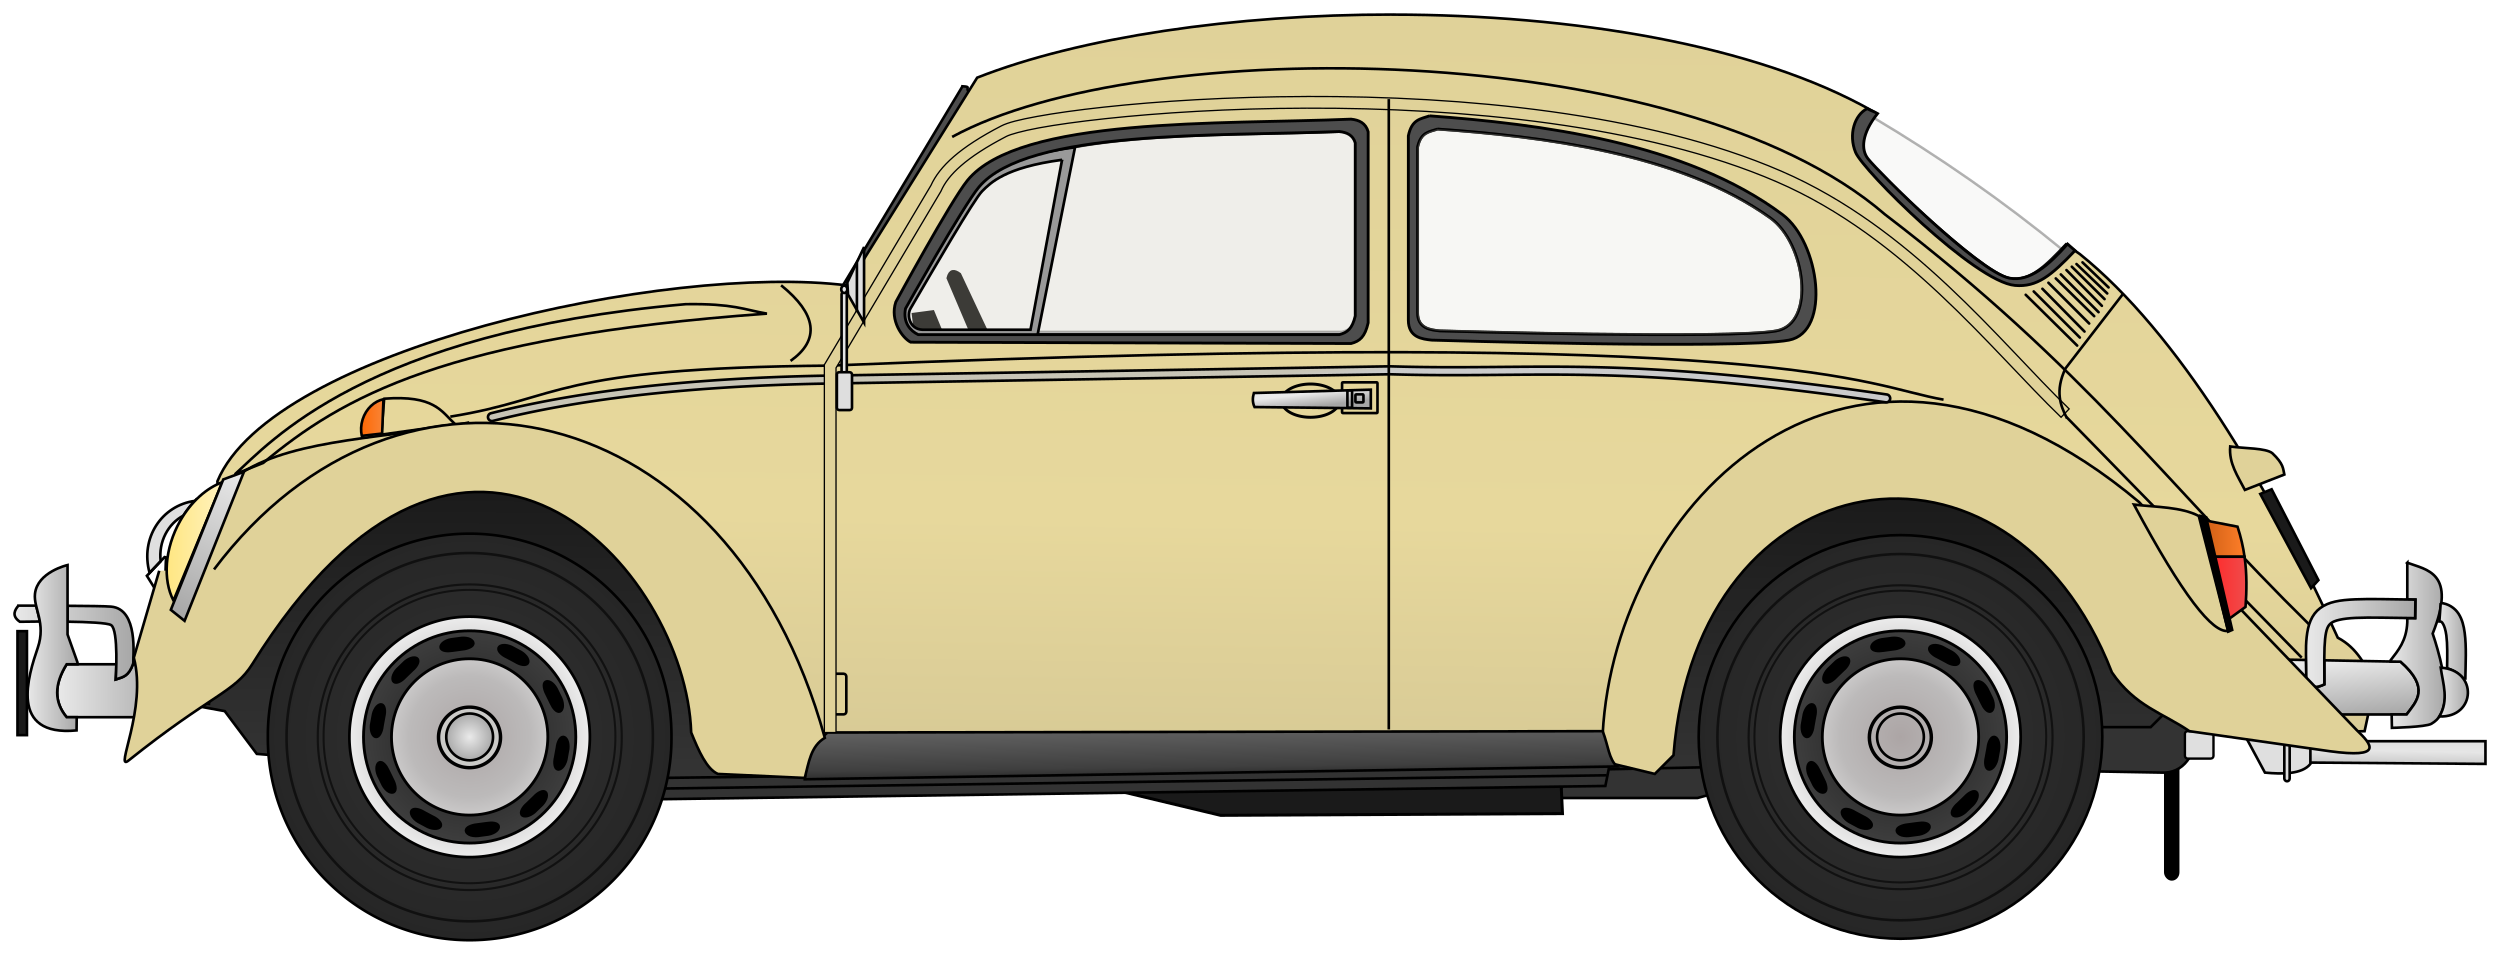
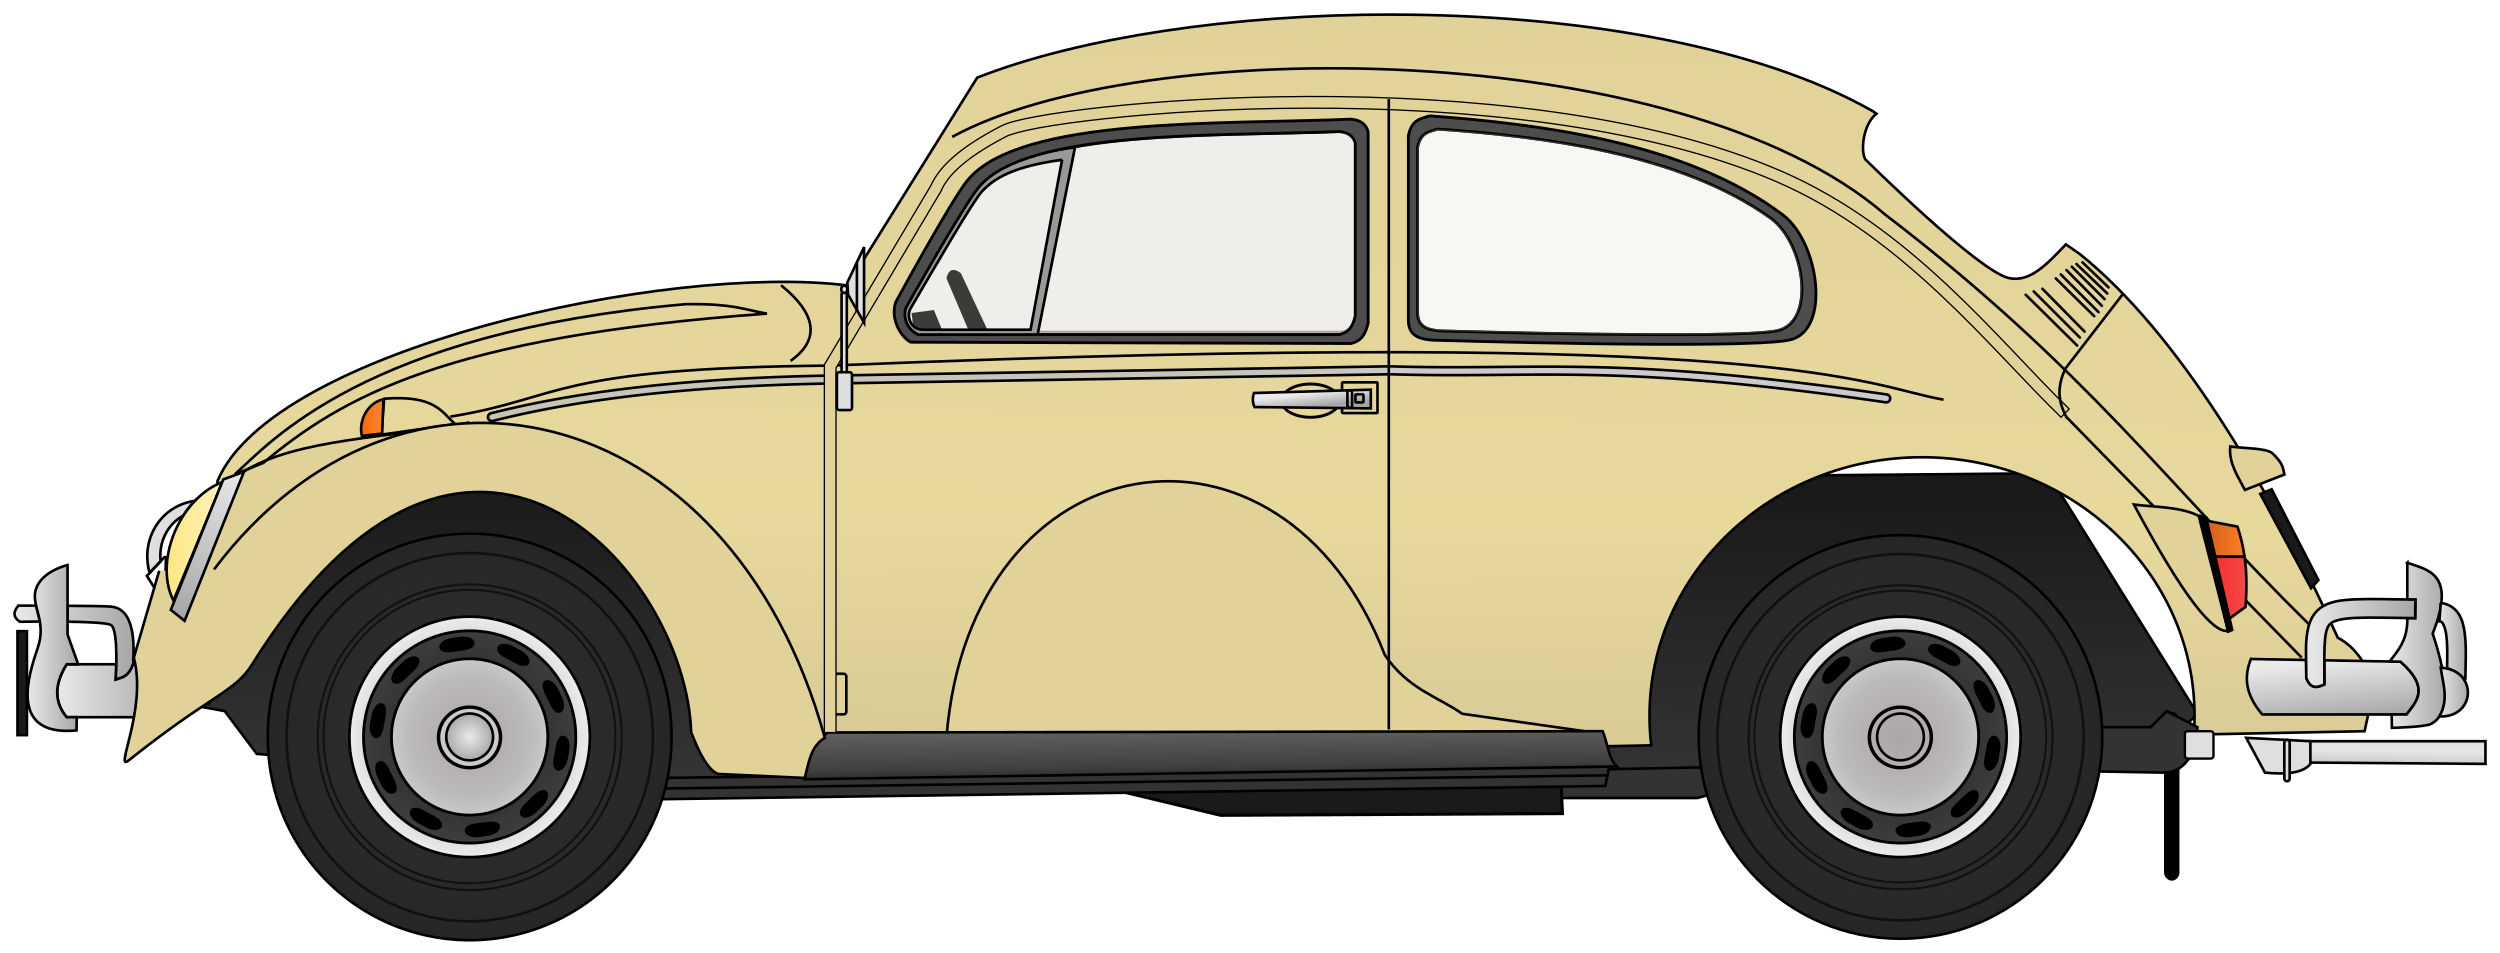
<svg xmlns="http://www.w3.org/2000/svg" xmlns:xlink="http://www.w3.org/1999/xlink" version="1.1" viewBox="0 0 944.75 360.25">
  <defs>
    <linearGradient id="g">
      <stop stop-color="#c8c5b6" offset="0" />
      <stop stop-color="#cbcbcb" offset="1" />
    </linearGradient>
    <linearGradient id="a">
      <stop stop-color="#eaeaea" offset="0" />
      <stop stop-color="#a6a6a6" offset="1" />
    </linearGradient>
    <radialGradient id="f" cx="149.5" cy="424.55" r="76.767" gradientUnits="userSpaceOnUse">
      <stop stop-color="#333" offset="0" />
      <stop stop-color="#262626" offset="1" />
    </radialGradient>
    <radialGradient id="e" cx="147.36" cy="406.75" r="44.315" gradientUnits="userSpaceOnUse">
      <stop stop-color="#aca5a5" offset="0" />
      <stop stop-color="#bcbaba" offset=".5" />
      <stop stop-color="#ededed" offset="1" />
    </radialGradient>
    <radialGradient id="d" cx="135.61" cy="395.51" r="9.339" gradientUnits="userSpaceOnUse" xlink:href="#g" />
    <radialGradient id="c" cx="135.61" cy="395.51" r="9.339" gradientUnits="userSpaceOnUse" xlink:href="#a" />
    <radialGradient id="b" cx="138.01" cy="393.4" r="40.65" gradientTransform="translate(0 -1.4517e-5)" gradientUnits="userSpaceOnUse">
      <stop stop-color="#1a1a1a" offset="0" />
      <stop stop-color="#3e3e3e" offset="1" />
    </radialGradient>
    <linearGradient id="z" x1="795.69" x2="809.95" y1="337.44" y2="337.44" gradientUnits="userSpaceOnUse">
      <stop stop-color="#ff2a2a" offset="0" />
      <stop stop-color="#ef4c4c" offset="1" />
    </linearGradient>
    <linearGradient id="y" x1="792.47" x2="809.25" y1="318.36" y2="318.36" gradientUnits="userSpaceOnUse">
      <stop stop-color="#cc5d14" offset="0" />
      <stop stop-color="#ff7f2a" offset="1" />
    </linearGradient>
    <linearGradient id="x" x1="53.886" x2="27.968" y1="293.07" y2="348.13" gradientUnits="userSpaceOnUse" xlink:href="#a" />
    <linearGradient id="w" x1="471.07" x2="471.29" y1="253.7" y2="256.46" gradientUnits="userSpaceOnUse" xlink:href="#g" />
    <linearGradient id="v" x1="23.018" x2="45.094" y1="319.5" y2="319.5" gradientUnits="userSpaceOnUse">
      <stop stop-color="#ffe680" offset="0" />
      <stop stop-color="#fff2bf" offset="1" />
    </linearGradient>
    <linearGradient id="u" x1="406.59" x2="406.41" y1="406.87" y2="391.22" gradientUnits="userSpaceOnUse">
      <stop stop-color="#333" offset="0" />
      <stop stop-color="#3f3f3f" offset=".136" />
      <stop stop-color="#5f5f5f" offset="1" />
    </linearGradient>
    <linearGradient id="t" x1="453.13" x2="453.7" y1="263.92" y2="268.92" gradientUnits="userSpaceOnUse" xlink:href="#a" />
    <linearGradient id="s" x1="96.485" x2="105.94" y1="272.71" y2="272.71" gradientUnits="userSpaceOnUse">
      <stop stop-color="#f60" offset="0" />
      <stop stop-color="#f8863a" offset="1" />
    </linearGradient>
    <linearGradient id="r" x1="881.87" x2="893.65" y1="376.45" y2="376.45" gradientUnits="userSpaceOnUse" xlink:href="#a" />
    <linearGradient id="q" x1="881.88" x2="892.86" y1="357.05" y2="357.05" gradientUnits="userSpaceOnUse" xlink:href="#a" />
    <linearGradient id="p" x1="831.46" x2="873.81" y1="357.88" y2="357.88" gradientUnits="userSpaceOnUse" xlink:href="#a" />
    <linearGradient id="o" x1="863.44" x2="885.12" y1="358.77" y2="358.77" gradientUnits="userSpaceOnUse" xlink:href="#a" />
    <linearGradient id="n" x1="858.4" x2="860.76" y1="362.99" y2="385.85" gradientUnits="userSpaceOnUse" xlink:href="#a" />
    <linearGradient id="m" x1="869.12" x2="868.98" y1="395.13" y2="403.34" gradientUnits="userSpaceOnUse">
      <stop stop-color="#dfdfdf" offset="0" />
      <stop stop-color="#e6e6e6" offset=".442" />
      <stop stop-color="#ccc" offset="1" />
    </linearGradient>
    <linearGradient id="l" x1="-29.535" x2="-9.688" y1="359.78" y2="359.78" gradientUnits="userSpaceOnUse" xlink:href="#a" />
    <linearGradient id="k" x1="-34.475" x2="11.509" y1="357.72" y2="357.72" gradientUnits="userSpaceOnUse" xlink:href="#a" />
    <linearGradient id="j" x1="-18.353" x2="25.826" y1="375.94" y2="375.94" gradientUnits="userSpaceOnUse" xlink:href="#a" />
    <linearGradient id="i" x1="409.72" x2="408.59" y1="300.02" y2="451.45" gradientUnits="userSpaceOnUse">
      <stop stop-color="#1a1a1a" offset="0" />
      <stop stop-color="#3e3e3e" offset="1" />
    </linearGradient>
    <linearGradient id="h" x1="439.42" x2="435.37" y1="121.46" y2="419.46" gradientUnits="userSpaceOnUse">
      <stop stop-color="#e0d299" offset="0" />
      <stop stop-color="#e7d89c" offset=".639" />
      <stop stop-color="#d4c794" offset="1" />
    </linearGradient>
  </defs>
  <g transform="translate(39.466 -114.91)">
    <g stroke="#000">
      <path d="m305.57 233.63 7.576-1.01 3.535 8.586 10.607-1.01-8.586-20.203c0.77-3.114 2.433-3.103 4.546-1.515l11.617 24.749-27.274 7.576z" stroke-width="1px" />
-       <path d="m324.26 147.52-45.962 76.519 2.525 1.515 45.962-75.761c-1.747-1.791 1.097-2.053-2.525-2.273z" fill="#4d4d4d" stroke-width="1px" />
      <path d="m28.789 380.61 16.668 3.03 12.122 16.162 165.67 13.637 388.91-3.535 161.12-8.081 17.678-17.173-56.569-90.914-327.29 3.03-318.7-1.515z" fill="url(#i)" stroke-width="1px" />
      <path d="m486.78 120.41c-59.751-0.052-118.2 8.581-156.97 23.844l-49 78.531c-67.97-8.59-217.49 24.256-238.12 74l0.25 5.531-15.159 77.28 11.719 1.29c2.497-51.867 47.596-93.188 102.88-93.188 56.88 0 103 43.747 103 97.719 0 6.122-0.584 12.127-1.719 17.938l340.88-6.781c-0.437-3.657-0.656-7.388-0.656-11.156 0-53.972 46.088-97.719 102.97-97.719 56.88 0 103 43.747 103 97.719 0 2.382-0.073 4.754-0.25 7.094l64.5-1.281 4.031-18.688c-3.93-5.95-6.47-12.59-14.16-16.65-25.97-57.54-60.61-115.4-97.47-144.97l-5.28-3.66c-7.453 7.832-13.532 14.255-21.312 12.781-11.449-2.168-54.562-45-54.562-45-1.8-3.646-0.614-13.276 4.281-17.188l-1.41-0.96c-44.32-25.21-113.72-36.41-181.44-36.47zm17.031 43.281c38.772 2.74 91.271 8.898 125.75 33.594 13.202 9.456 17.419 39.83 2.281 42.656-17.343 3.238-127.28 0-127.28 0-3.321-0.351-8.312-0.836-8.312-6.812v-62.625c1.236-5.702 4.346-5.731 7.562-6.812zm-36.125 0.938c2.887 0.276 5.188 1.323 6.062 4.281v65.406c-1.136 4.799-2.927 6.262-6.062 7.062h-159.09c-2.95-1.427-5.784-4.463-4.781-9.844 0 0 21.881-38.979 27.781-45.969 18.456-21.862 89.917-19.069 136.09-20.938z" fill="url(#h)" stroke-width="1px" />
      <path d="m-14.281 365.94c-4.762 7.619-4.762 14.286 0 20h30.719c6.07-2.526 11.154-6.218 7.844-20h-13.531c-1.747 4.722-3.83 4.838-6.469 5.719 0 0 0.162-2.499 0.219-5.719h-18.781z" fill="url(#j)" stroke-width="1px" />
      <path d="m-32.5 343.78c-1.173 1.408-2.866 3.771 0.531 6.094 0 0 3.233-0.074 7.562-0.094-0.368-2.195-0.975-4.145-1.406-6-2.207 7.6e-4 -6.688 0-6.688 0zm18.562 0.062v6c7.616 0.114 15.073 0.446 16.438 1.281 2.959 1.811 1.781 20.531 1.781 20.531 2.709-0.904 4.85-0.986 6.625-6.094-0.138-2.531 2.05-20.5-8.406-21.406-2.152-0.187-9.261-0.268-16.438-0.312z" fill="url(#k)" stroke-width="1px" />
      <path d="m-13.938 328.44s-11.426 2.614-12.312 10.875c-0.591 5.506 4.239 11.006 1.062 20.375-3.537 10.431-11.162 33.683 14.656 31.25l0.062-5h-3.812c-4.762-5.714-4.762-12.381 0-20h4.094v-0.719l-3.75-10.531v-26.25z" fill="url(#l)" stroke-width="1px" />
      <rect x="-32.857" y="353.43" width="3.571" height="39.286" fill="#1a1a1a" />
      <rect x="778.83" y="384.4" width="4.798" height="62.801" ry="2.617" stroke-linecap="round" stroke-linejoin="round" stroke-width="1.044" />
      <path d="m899.79 403.59-66.418-0.505v-8.081h66.418z" fill="url(#m)" stroke-width="1px" />
      <path d="m833.63 395.01v8.586c-3.157 3.965-10.744 3.898-17.173 3.283l-7.071-13.132z" fill="#dfdfdf" stroke-width="1px" />
      <rect x="823.78" y="394.5" width="2.02" height="15.657" ry="1.01" fill="#dfdfdf" stroke-linecap="round" stroke-linejoin="round" />
      <path d="m811.16 363.94c-2.427 6.16-2.657 12.802 4.281 20.969h54.562c3.602-4.827 9.106-9.905-2.281-19.938l-28.84-0.53c-0.012 2.665 0.023 5.601 0.031 9.094-2.517 1.151-4.996 2.073-6.812-2.375-6e-3 -2.811-0.058-4.934-0.094-6.844l-20.844-0.375z" fill="url(#n)" stroke-width="1px" />
      <path d="m870.25 327.56v13.906c1.094 0.017 1.898 0.016 3.062 0.031l-0.094 7c-1.135-0.015-1.902-0.015-2.969-0.031v1.594c-0.3 7.054-3.405 10.581-6.312 14.375v0.469l3.781 0.062c11.387 10.032 5.883 15.111 2.281 19.938h-5.656l0.094 5.062s12.742-0.277 14.906-1.531c3.162-1.833 4.331-4.389 5.031-8.344 1.505-8.506-4.531-25.75-4.531-25.75 9.278-23.178-2.382-24.06-9.594-26.781z" fill="url(#o)" stroke-width="1px" />
      <path d="m850.44 341.41c-5.651 0.256-9.852 0.879-13.125 3.312s-4.608 6.376-5.094 10.938c-0.486 4.561-0.152 7.834-0.134 15.496 1.817 4.448 4.305 3.53 6.821 2.38-0.018-7.729-0.119-13.398 0.281-17.156 0.4-3.758 1.075-5.111 2.312-6.031 1.238-0.92 4.062-1.702 9.25-1.938s12.507-0.039 22.469 0.094l0.094-7c-9.911-0.133-17.224-0.35-22.875-0.094z" color="#000000" fill="url(#p)" style="block-progression:tb;text-indent:0;text-transform:none" />
      <path d="m882.88 342.78-0.5 6.969c0.813 0.06 0.87 0.135 1.344 0.875 0.474 0.74 1.003 2.293 1.281 4.375 0.437 3.276 0.381 7.74 0.281 12.406 2.732 0.934 4.756 2.313 6.156 3.906h0.75c0.097-5.825 0.451-12.001-0.25-17.25-0.35-2.625-0.935-5.067-2.312-7.219s-3.917-3.854-6.75-4.062z" color="#000000" fill="url(#q)" style="block-progression:tb;text-indent:0;text-transform:none" />
      <path d="m882.87 367.23c14.172 0.774 13.399 18.953-0.505 18.435 3.669-6.229 1.399-12.206 0.505-18.435z" fill="url(#r)" stroke-width="1px" />
      <path d="m105.71 265.58-1.07 13.57 27.86-3.93c-5.201-4.954-7.924-11.064-26.786-9.643z" fill="none" stroke-width="1px" />
      <path d="m105.44 265.78c-3.452 0.714-6.594 3.58-7.875 7.656-0.665 2.117-0.736 4.262-0.312 6.188l7.688-0.875 0.5-12.969z" fill="url(#s)" stroke-linecap="round" stroke-linejoin="round" />
      <path d="m547.5 416.47h54.548l18.183-5.051-15.152-6.566-48.992 1.01z" fill="#333" stroke-width="1px" />
      <path d="m383.87 413.94 37.938 9.088 129.19-0.649-0.513-11.036z" fill="#1a1a1a" stroke-width="1.142px" />
      <path d="m206.58 416.98 360.62-5.051 1.515-7.576-359.11 4.546z" fill="#333" stroke-width="1px" />
      <path d="m208.09 412.94 359.61-5.051" fill="none" stroke-width="1px" />
      <path d="m751.05 389.7h22.223l6.061-6.061 11.617 6.061c-0.331 10.534-5.397 17.658-13.637 17.173l-27.779-0.505z" fill="#333" stroke-width="1px" />
      <rect x="786.21" y="391.22" width="10.8" height="10.354" ry="1.01" fill="#dfdfdf" stroke-linecap="round" stroke-linejoin="round" stroke-width=".907" />
      <path d="m769.48 305.86c10.029 18.373 20.118 35.447 32.072 45.457" fill="none" stroke-width="1px" />
      <path d="m34.188 304.19c-12.538 1.692-20.783 14.069-17.125 27.219l4.187-4.41c-0.865-7.416 2.815-14.179 8.594-17.25 1.329-2.058 2.78-3.928 4.344-5.562zm-11.344 28.531c-0.114 0.619-0.261 1.244-0.5 1.844l1.094-0.56c-0.221-0.425-0.406-0.855-0.594-1.281z" color="#000000" fill="#dfdfdf" style="block-progression:tb;text-indent:0;text-transform:none" />
      <path d="m19.572 338.18-3.535-5.682 6.692-7.071 0.631 0.126c-0.635 4.306 0.833 8.935-3.788 12.627z" fill="none" stroke-width="1px" />
      <path transform="matrix(1.01 0 0 1.131 -5.126 -35.625)" d="m467.2 266.97a10.859 5.556 0 1 1-21.718 0 10.859 5.556 0 1 1 21.718 0z" fill="none" stroke-linecap="round" stroke-linejoin="round" />
      <rect x="467.7" y="259.39" width="13.385" height="11.617" ry=".253" fill="none" stroke-linecap="round" stroke-linejoin="round" />
      <path d="m434.37 263.43c-0.508 1.768-0.583 3.535 0.253 5.303l43.942 0.505v-7.071z" fill="url(#t)" stroke-width="1px" />
      <rect x="472.75" y="263.94" width="3.03" height="3.03" ry=".253" fill="none" stroke-linecap="round" stroke-linejoin="round" />
      <rect x="469.72" y="262.42" width="1.768" height="6.566" ry=".253" fill="none" stroke-linecap="round" stroke-linejoin="round" />
-       <path d="m740.47 209.72c-7.933 8.311-12.418 11.856-20.553 10.315-11.449-2.168-54.56-44.989-54.56-44.989-2.052-4.157-4.037-13.559 2.752-15.932 25.106 14.897 49.275 31.668 72.361 50.605z" fill="#c8c5b6" fill-opacity=".329" opacity=".3" stroke-width=".953px" />
      <path d="m500.78 158.69c-3.411 1.202-6.72 1.226-8.031 7.562v69.625c0 6.641 5.321 7.172 8.844 7.562 0 0 116.61 3.598 135 0 16.056-3.141 11.565-36.93-2.438-47.438-36.569-27.443-92.253-34.268-133.38-37.312zm3.031 5c38.772 2.74 91.271 8.898 125.75 33.594 13.202 9.456 17.419 39.83 2.281 42.656-17.343 3.238-127.28 0-127.28 0-3.321-0.351-8.312-0.836-8.312-6.812v-62.625c1.236-5.702 4.346-5.731 7.562-6.812z" fill="#4d4d4d" stroke-width="1.086px" />
      <path d="m496.24 170.5v62.629c0 5.976 5.012 6.467 8.334 6.819 0 0 109.94 3.238 127.28 0 15.138-2.826 10.929-33.223-2.273-42.679-34.479-24.696-86.992-30.848-125.76-33.588-3.216 1.081-6.34 1.116-7.576 6.819z" fill="#e3e2db" opacity=".3" stroke-width="1px" />
      <path d="m303.74 230.53s21.879-38.973 27.779-45.962c18.456-21.862 89.942-19.092 136.12-20.961 2.887 0.276 5.186 1.335 6.061 4.293v65.407c-1.136 4.799-2.926 6.271-6.061 7.071h-159.1c-2.95-1.427-5.801-4.469-4.798-9.849z" fill="#c8c4b7" opacity=".3" stroke-width="1px" />
-       <path d="m569.22 403.34-3.03-11.112c4.615-87.003 93.297-179.29 202.68-87.613 27.377 29.429 58.25 61.042 82.226 86.159 5.967 5.678 10.081 10.762-10.148 8.02l-53.033-7.576c-9.885-6.806-20.61-9.413-29.294-22.223-38.941-100.36-156.72-82.358-165.67 31.315l-7.071 7.071z" fill="#e0d299" stroke-width="1px" />
+       <path d="m569.22 403.34-3.03-11.112l-53.033-7.576c-9.885-6.806-20.61-9.413-29.294-22.223-38.941-100.36-156.72-82.358-165.67 31.315l-7.071 7.071z" fill="#e0d299" stroke-width="1px" />
      <path d="m273.25 391.72 292.94-0.505c2.183 5.731 2.276 10.441 5.383 13.341l-306.91 4.842c0.569-5.893 1.418-11.785 8.586-17.678z" fill="url(#u)" stroke-width="1px" />
      <path d="m36.871 351.82c-4.692-19.193 7.913-37.123 15.152-58.336 20.623-13.132 56.864-12.987 85.863-18.94" fill="#e0d299" stroke-width="1px" />
      <path d="m41.416 330.1c70.314-93.438 194.92-66.265 230.82 63.64-5.356 3.163-6.072 9.421-7.576 15.152l-32.83-1.515c-4.221-1.804-7.203-8.565-10.102-15.657-1.96-61.421-84.994-155.59-165.84-25.862-6.711 10.769-15.298 11.315-46.8 36.469-5.518 4.406 7.117-19.591 2.02-38.891l9.596-32.83" fill="#e0d299" stroke-width="1px" />
      <path d="m44.594 297.12c-5.955 2.182-11.818 7.301-15.969 14.625-5.908 10.424-6.607 22.302-2.531 30.125l18.5-44.75z" fill="url(#v)" stroke-linecap="round" stroke-linejoin="round" />
      <rect x="275" y="369.51" width="5.357" height="15.357" ry="1.01" fill="#e0d299" stroke-linecap="round" stroke-linejoin="round" />
      <path d="m255.71 222.72c13.45 10.828 14.849 20.596 3.571 28.571" fill="none" stroke-width="1px" />
      <path d="m60 289.86c29.571-24.687 68.844-47.691 190.36-56.429-8.656-1.478-12.487-3.834-30.714-3.571-121.24 10.61-157.53 52.79-170.36 64.29z" fill="none" stroke-width="1px" />
      <path d="m833.21 350.93c-52.351-51.352-84.317-96.88-160.36-155-77.578-66.966-281.14-68.275-352.5-29.286" fill="none" stroke-width="1px" />
      <path d="m130.71 272.36c42.828-6.903 37.394-18.359 143.57-19.286 364.26-15.05 390.24 7.64 420.72 12.86" fill="none" stroke-width="1px" />
      <path d="m830.35 363.44c-3.03-3.03-88.893-90.914-88.893-90.914" fill="none" stroke-width="1px" />
      <path d="m366.78 170.56c-24.762 3.304-29.127 8.092-36.146 13.553l-29.946 48.702c0.9 3.791-0.28 8.945 5.114 9.164h46.725l14.254-71.419zm-4.89 4.742-11.921 64.21h-40.876c-4.715-0.191-6.016-5.373-4.474-8.01 8.469-14.491 24.034-41.343 27.102-44.377 3.067-3.034 8.526-8.935 30.17-11.823z" fill="#999" stroke-width="1.024px" />
-       <path d="m666.15 155.96c-4.786 2.317-7.153 9.799-4.397 16.522 2.828 6.898 45.115 48.986 60.277 50.295 8.285 0.715 13.634-3.7 22.656-13.156-0.587-0.482-2.237-2.033-2.821-2.509-7.115 8.021-14.291 14.368-21.96 12.915-11.449-2.168-49.594-40.171-53.491-45.179-2.62-3.366-2.453-9.323 3.647-17.036-1.133-0.68-2.761-1.17-3.911-1.853z" fill="#4d4d4d" stroke-width="1.084px" />
      <path d="m485.84 253.34-213.62 3.531c-55.189 1.053-95.084 6.378-126.12 14.188a1.501 1.501 0 1 0 0.75 2.906c30.76-7.74 70.38-13.04 125.4-14.09l213.59-3.531c0.022 6.8e-4 0.041-6.7e-4 0.062 0 56.109 1.718 83.859-4.478 187.16 10.594a1.5 1.5 0 1 0 0.406-2.969c-103.53-15.106-131.63-8.908-187.53-10.625h-0.094z" color="#000000" fill="url(#w)" style="block-progression:tb;text-indent:0;text-transform:none" />
      <path d="m52.722 293.2-22.439 56.319-5.191-4.151 19.821-49.286z" fill="url(#x)" stroke-width="1px" />
      <path d="m726.05 226.31 19.445 19.193" fill="none" stroke-linecap="round" stroke-width="1px" />
      <path d="m729.08 225.05 17.425 17.425" fill="none" stroke-linecap="round" stroke-width="1px" />
      <path d="m732.36 224.04 15.91 16.162" fill="none" stroke-linecap="round" stroke-width="1px" />
-       <path d="m734.63 221.76 15.405 15.405" fill="none" stroke-linecap="round" stroke-width="1px" />
      <path d="m737.41 220.12 14.521 14.268" fill="none" stroke-linecap="round" stroke-width="1px" />
      <path d="m739.31 218.61 14.268 14.268" fill="none" stroke-linecap="round" stroke-width="1px" />
      <path d="m741.45 216.97 13.385 13.511" fill="none" stroke-linecap="round" stroke-width="1px" />
      <path d="m743.47 215.7 12.374 12.248" fill="none" stroke-linecap="round" stroke-width="1px" />
      <path d="m745.24 214.69 11.617 11.112" fill="none" stroke-linecap="round" stroke-width="1px" />
      <path d="m747.51 214.06 9.849 9.47" fill="none" stroke-linecap="round" stroke-width="1px" />
      <path d="m808.88 300.05 14.9-5.808c-0.502-2.187-0.194-3.969-4.546-8.081-2.483-1.97-10.441-1.75-15.91-2.525-0.545 6.431 2.913 11.26 5.556 16.415z" fill="#e0d299" stroke-width="1px" />
      <path d="m814.69 301.57 19.193 35.608 2.778-3.03-17.678-34.345z" fill="#1a1a1a" stroke-width="1px" />
      <path d="m791.45 309.9c-6.568-3.432-15.957-3.33-24.496-4.293 18.647 34.817 29.746 48.577 35.608 47.73z" fill="#e0d299" stroke-width="1px" />
      <path d="m792.97 311.41 3.219 13.906h12.562c-0.516-3.647-1.365-7.418-2.656-11.375l-13.125-2.531z" fill="url(#y)" stroke-width="1px" />
      <path d="m796.19 325.31 5.625 24.25 7.312-5.312c0.426-6.086 0.564-12.305-0.375-18.938h-12.562z" fill="url(#z)" stroke-width="1px" />
      <path d="m794.23 310.41 9.849 42.553-1.515 0.631-10.354-43.689z" stroke-width="1px" />
      <path d="m471.09 159.94c-49.177 2.064-125.31-0.985-144.97 23.156-6.284 7.718-27.062 45.938-27.062 45.938-2.331 6.952 2.483 13.612 5.625 15.188l166.41 0.5c3.339-0.884 5.259-2.514 6.469-7.812v-72.219c-0.932-3.267-3.394-4.446-6.469-4.75zm-4.469 4.688c2.887 0.276 5.188 1.323 6.062 4.281v65.406c-1.136 4.799-2.927 6.262-6.062 7.062h-159.09c-2.95-1.427-5.816-4.463-4.812-9.844 0 0 21.881-38.979 27.781-45.969 18.456-21.862 89.948-19.069 136.12-20.938z" fill="#4d4d4d" stroke-width="1.084px" />
      <g stroke-linecap="round" stroke-linejoin="round">
        <path transform="matrix(1.02 0 0 1.02 -12.281 -21.463)" d="m191.17 406.75a43.815 43.815 0 1 1-87.631 0 43.815 43.815 0 1 1 87.631 0z" fill="#b3b3b3" />
        <path transform="translate(-11.488 -31.154)" d="m225.77 424.55a76.267 76.267 0 1 1-152.53 0 76.267 76.267 0 1 1 152.53 0z" fill="url(#f)" />
        <path transform="translate(-1.639 -5.648)" d="m169.2 399.05a29.547 29.547 0 1 1-59.094 0 29.547 29.547 0 1 1 59.094 0z" fill="#ccc" />
        <path transform="matrix(1.037 0 0 1.037 -14.8 -28.417)" d="m191.17 406.75a43.815 43.815 0 1 1-87.631 0 43.815 43.815 0 1 1 87.631 0z" fill="url(#e)" />
        <path transform="matrix(1.325 0 0 1.294 -41.721 -118.21)" d="m144.45 395.51a8.839 8.839 0 1 1-17.678 0 8.839 8.839 0 1 1 17.678 0z" fill="url(#d)" />
        <path transform="translate(2.402 -2.112)" d="m144.45 395.51a8.839 8.839 0 1 1-17.678 0 8.839 8.839 0 1 1 17.678 0z" fill="url(#c)" />
        <path d="m138 353.29c-22.154 0-40.094 17.971-40.094 40.125s17.94 40.094 40.094 40.094 40.125-17.94 40.125-40.094-17.971-40.125-40.125-40.125zm0 10.562c16.318 0 29.562 13.244 29.562 29.562s-13.244 29.531-29.562 29.531-29.531-13.213-29.531-29.531 13.213-29.562 29.531-29.562z" fill="url(#b)" stroke-width="1.081" />
        <path d="m175.26 397.89-0.74 4.128c-0.261 1.109-0.833 2.223-1.452 2.876-0.619 0.653-1.338 0.944-1.869 0.743-0.532-0.201-0.88-0.74-1.029-1.627-0.149-0.888-0.082-1.863 0.179-2.972l0.648-3.572c0.113-1.133 0.418-2.072 0.846-2.864 0.428-0.792 0.988-1.226 1.555-1.208 0.568 0.019 1.098 0.489 1.473 1.307 0.375 0.818 0.503 2.056 0.39 3.189m-9.789 21.069-3.019 2.91c-0.879 0.725-1.979 1.306-2.867 1.45-0.888 0.144-1.607-0.016-1.907-0.498-0.3-0.482-0.281-1.165 0.139-1.962s1.031-1.571 1.91-2.296l2.61-2.525c0.777-0.833 1.55-1.432 2.371-1.801 0.821-0.369 1.461-0.38 1.924-0.05 0.462 0.33 0.621 1.089 0.422 1.967-0.199 0.878-0.806 1.972-1.583 2.806m-20.327 11.285s-4.016 0.541-4.016 0.541c-1.134 0.11-2.497-0.061-3.289-0.489-0.792-0.428-1.227-0.987-1.208-1.555 0.018-0.568 0.488-1.098 1.306-1.474 0.818-0.376 1.642-0.637 2.776-0.748 0 0 3.74-0.505 3.74-0.505 1.124-0.184 1.97-0.211 2.857-0.058 0.887 0.153 1.477 0.544 1.641 1.088 0.164 0.544-0.112 1.196-0.768 1.813-0.655 0.617-1.915 1.202-3.04 1.386m-22.93-2.824-3.7-1.979c-0.967-0.602-1.856-1.479-2.275-2.275-0.419-0.796-0.482-1.546-0.121-1.985 0.361-0.438 1.001-0.619 1.89-0.475 0.888 0.144 1.805 0.496 2.772 1.098l3.199 1.711c1.038 0.469 1.84 1.036 2.454 1.695 0.614 0.659 0.819 1.292 0.655 1.836-0.164 0.544-0.822 0.908-1.717 1.002-0.895 0.094-2.117-0.159-3.155-0.627m-17.006-15.84s-1.779-3.641-1.779-3.641c-0.471-1.037-0.685-2.408-0.536-3.296 0.149-0.888 0.538-1.48 1.082-1.645 0.543-0.166 1.197 0.108 1.816 0.761 0.619 0.653 1.069 1.372 1.54 2.409l1.656 3.392c0.537 1.004 0.779 1.834 0.921 2.723 0.141 0.889-0.039 1.574-0.501 1.904-0.462 0.33-1.169 0.279-1.964-0.143-0.795-0.422-1.697-1.46-2.234-2.464m-4.431-22.682 0.74-4.128c0.261-1.109 0.833-2.223 1.452-2.876 0.619-0.653 1.338-0.944 1.869-0.743 0.532 0.201 0.88 0.74 1.029 1.627 0.149 0.888 0.082 1.863-0.179 2.972l-0.648 3.572c-0.113 1.133-0.418 2.072-0.846 2.864-0.428 0.792-0.988 1.226-1.555 1.208-0.568-0.019-1.098-0.489-1.473-1.307-0.375-0.818-0.503-2.056-0.39-3.189m9.789-21.069 3.019-2.91c0.879-0.725 1.979-1.306 2.867-1.45 0.888-0.144 1.607 0.016 1.907 0.498 0.3 0.482 0.281 1.165-0.139 1.962s-1.031 1.571-1.91 2.296l-2.61 2.525c-0.777 0.833-1.55 1.432-2.371 1.801-0.821 0.369-1.461 0.38-1.924 0.05-0.462-0.33-0.621-1.089-0.422-1.967 0.199-0.878 0.806-1.972 1.583-2.806m20.327-11.285 4.016-0.541c1.134-0.11 2.497 0.061 3.289 0.489 0.792 0.428 1.227 0.987 1.208 1.555-0.018 0.568-0.488 1.098-1.306 1.474-0.818 0.376-1.642 0.637-2.776 0.748 0 0-3.74 0.505-3.74 0.505-1.124 0.184-1.97 0.211-2.857 0.058-0.887-0.153-1.477-0.544-1.641-1.088-0.164-0.544 0.112-1.196 0.768-1.813 0.655-0.617 1.915-1.202 3.04-1.386m22.93 2.824 3.7 1.979c0.967 0.602 1.856 1.479 2.275 2.275 0.419 0.796 0.482 1.546 0.121 1.985-0.361 0.438-1.001 0.619-1.89 0.475-0.888-0.144-1.805-0.496-2.771-1.098l-3.199-1.711c-1.038-0.469-1.84-1.036-2.454-1.695-0.614-0.659-0.819-1.292-0.655-1.836 0.164-0.544 0.822-0.908 1.717-1.002 0.895-0.094 2.117 0.159 3.155 0.627m17.006 15.84s1.779 3.641 1.779 3.641c0.471 1.037 0.685 2.408 0.536 3.296-0.149 0.888-0.538 1.48-1.082 1.645-0.543 0.166-1.197-0.108-1.816-0.761-0.619-0.653-1.069-1.372-1.54-2.409l-1.656-3.392c-0.537-1.004-0.779-1.834-0.921-2.723-0.141-0.889 0.039-1.574 0.501-1.904 0.462-0.33 1.169-0.279 1.964 0.143 0.795 0.422 1.697 1.46 2.234 2.464" />
        <path transform="matrix(.993 0 0 .993 -21.444 -20.578)" d="m230.31 416.98a69.701 69.701 0 1 1-139.4 0 69.701 69.701 0 1 1 139.4 0z" fill="none" opacity=".588" />
        <path transform="matrix(.824 0 0 .824 5.712 49.923)" d="m230.31 416.98a69.701 69.701 0 1 1-139.4 0 69.701 69.701 0 1 1 139.4 0z" fill="none" opacity=".588" />
        <path transform="matrix(.791 0 0 .791 10.912 63.423)" d="m230.31 416.98a69.701 69.701 0 1 1-139.4 0 69.701 69.701 0 1 1 139.4 0z" fill="none" opacity=".588" />
      </g>
      <path d="m454.31 151.38c-29.404 0.084-56.123 1.803-76.5 4-10.188 1.099-18.79 2.323-25.375 3.531-6.585 1.208-10.983 2.273-13.531 3.594-15.628 8.098-23.305 15.235-26.594 22.531-0.038 0.084-0.119 0.166-0.156 0.25l-39.781 66.938-0.312 0.5v139h4.406v-137.78l39.594-66.656 0.125-0.25c2.59-5.933 9.324-12.606 24.562-20.531l0.188-0.094c1.351-0.7 5.849-2.007 12.281-3.188 6.432-1.18 14.957-2.379 25.062-3.469 20.21-2.179 46.79-3.885 76.031-3.969 58.482-0.167 127.65 6.19 177.69 27.844 48.276 20.892 80.785 63.292 107.41 88.969l3.062-3.156c-26.159-25.23-59.149-68.378-108.75-89.844-51.09-22.13-120.59-28.4-179.4-28.23z" color="#000000" fill="#e0d299" stroke-width=".5" style="block-progression:tb;text-indent:0;text-transform:none" />
      <path d="m485.36 152.36v238.21" fill="none" stroke-width="1px" />
      <g transform="translate(540.71)" stroke-linecap="round" stroke-linejoin="round">
        <path transform="matrix(1.02 0 0 1.02 -12.281 -21.463)" d="m191.17 406.75c0 24.199-19.617 43.815-43.815 43.815-24.199 0-43.815-19.617-43.815-43.815 0-24.199 19.617-43.815 43.815-43.815 24.199 0 43.815 19.617 43.815 43.815z" fill="#b3b3b3" />
        <path transform="translate(-11.488 -31.154)" d="m225.77 424.55c0 42.121-34.146 76.267-76.267 76.267s-76.267-34.146-76.267-76.267 34.146-76.267 76.267-76.267 76.267 34.146 76.267 76.267z" fill="url(#f)" />
        <path transform="translate(-1.639 -5.648)" d="m169.2 399.05c0 16.318-13.229 29.547-29.547 29.547s-29.547-13.229-29.547-29.547 13.229-29.547 29.547-29.547 29.547 13.229 29.547 29.547z" fill="#ccc" />
        <path transform="matrix(1.037 0 0 1.037 -14.8 -28.417)" d="m191.17 406.75c0 24.199-19.617 43.815-43.815 43.815-24.199 0-43.815-19.617-43.815-43.815 0-24.199 19.617-43.815 43.815-43.815 24.199 0 43.815 19.617 43.815 43.815z" fill="url(#e)" />
        <path transform="matrix(1.325 0 0 1.294 -41.721 -118.21)" d="m144.45 395.51c0 4.882-3.957 8.839-8.839 8.839-4.882 0-8.839-3.957-8.839-8.839 0-4.882 3.957-8.839 8.839-8.839 4.882 0 8.839 3.957 8.839 8.839z" fill="url(#d)" />
        <path transform="translate(2.402 -2.112)" d="m144.45 395.51c0 4.882-3.957 8.839-8.839 8.839-4.882 0-8.839-3.957-8.839-8.839 0-4.882 3.957-8.839 8.839-8.839 4.882 0 8.839 3.957 8.839 8.839z" fill="url(#c)" />
        <path d="m138 353.29c-22.154 0-40.094 17.971-40.094 40.125s17.94 40.094 40.094 40.094 40.125-17.94 40.125-40.094-17.971-40.125-40.125-40.125zm0 10.562c16.318 0 29.562 13.244 29.562 29.562s-13.244 29.531-29.562 29.531-29.531-13.213-29.531-29.531 13.213-29.562 29.531-29.562z" fill="url(#b)" stroke-width="1.081" />
        <path d="m175.26 397.89-0.74 4.128c-0.261 1.109-0.833 2.223-1.452 2.876-0.619 0.653-1.338 0.944-1.869 0.743-0.532-0.201-0.88-0.74-1.029-1.627-0.149-0.888-0.082-1.863 0.179-2.972l0.648-3.572c0.113-1.133 0.418-2.072 0.846-2.864 0.428-0.792 0.988-1.226 1.555-1.208 0.568 0.019 1.098 0.489 1.473 1.307 0.375 0.818 0.503 2.056 0.39 3.189m-9.789 21.069-3.019 2.91c-0.879 0.725-1.979 1.306-2.867 1.45-0.888 0.144-1.607-0.016-1.907-0.498-0.3-0.482-0.281-1.165 0.139-1.962s1.031-1.571 1.91-2.296l2.61-2.525c0.777-0.833 1.55-1.432 2.371-1.801 0.821-0.369 1.461-0.38 1.924-0.05 0.462 0.33 0.621 1.089 0.422 1.967-0.199 0.878-0.806 1.972-1.583 2.806m-20.327 11.285s-4.016 0.541-4.016 0.541c-1.134 0.11-2.497-0.061-3.289-0.489-0.792-0.428-1.227-0.987-1.208-1.555 0.018-0.568 0.488-1.098 1.306-1.474 0.818-0.376 1.642-0.637 2.776-0.748 0 0 3.74-0.505 3.74-0.505 1.124-0.184 1.97-0.211 2.857-0.058 0.887 0.153 1.477 0.544 1.641 1.088 0.164 0.544-0.112 1.196-0.768 1.813-0.655 0.617-1.915 1.202-3.04 1.386m-22.93-2.824-3.7-1.979c-0.967-0.602-1.856-1.479-2.275-2.275-0.419-0.796-0.482-1.546-0.121-1.985 0.361-0.438 1.001-0.619 1.89-0.475 0.888 0.144 1.805 0.496 2.772 1.098l3.199 1.711c1.038 0.469 1.84 1.036 2.454 1.695 0.614 0.659 0.819 1.292 0.655 1.836-0.164 0.544-0.822 0.908-1.717 1.002-0.895 0.094-2.117-0.159-3.155-0.627m-17.006-15.84s-1.779-3.641-1.779-3.641c-0.471-1.037-0.685-2.408-0.536-3.296 0.149-0.888 0.538-1.48 1.082-1.645 0.543-0.166 1.197 0.108 1.816 0.761 0.619 0.653 1.069 1.372 1.54 2.409l1.656 3.392c0.537 1.004 0.779 1.834 0.921 2.723 0.141 0.889-0.039 1.574-0.501 1.904-0.462 0.33-1.169 0.279-1.964-0.143-0.795-0.422-1.697-1.46-2.234-2.464m-4.431-22.682 0.74-4.128c0.261-1.109 0.833-2.223 1.452-2.876 0.619-0.653 1.338-0.944 1.869-0.743 0.532 0.201 0.88 0.74 1.029 1.627 0.149 0.888 0.082 1.863-0.179 2.972l-0.648 3.572c-0.113 1.133-0.418 2.072-0.846 2.864-0.428 0.792-0.988 1.226-1.555 1.208-0.568-0.019-1.098-0.489-1.473-1.307-0.375-0.818-0.503-2.056-0.39-3.189m9.789-21.069 3.019-2.91c0.879-0.725 1.979-1.306 2.867-1.45 0.888-0.144 1.607 0.016 1.907 0.498 0.3 0.482 0.281 1.165-0.139 1.962s-1.031 1.571-1.91 2.296l-2.61 2.525c-0.777 0.833-1.55 1.432-2.371 1.801-0.821 0.369-1.461 0.38-1.924 0.05-0.462-0.33-0.621-1.089-0.422-1.967 0.199-0.878 0.806-1.972 1.583-2.806m20.327-11.285 4.016-0.541c1.134-0.11 2.497 0.061 3.289 0.489 0.792 0.428 1.227 0.987 1.208 1.555-0.018 0.568-0.488 1.098-1.306 1.474-0.818 0.376-1.642 0.637-2.776 0.748 0 0-3.74 0.505-3.74 0.505-1.124 0.184-1.97 0.211-2.857 0.058-0.887-0.153-1.477-0.544-1.641-1.088-0.164-0.544 0.112-1.196 0.768-1.813 0.655-0.617 1.915-1.202 3.04-1.386m22.93 2.824 3.7 1.979c0.967 0.602 1.856 1.479 2.275 2.275 0.419 0.796 0.482 1.546 0.121 1.985-0.361 0.438-1.001 0.619-1.89 0.475-0.888-0.144-1.805-0.496-2.771-1.098l-3.199-1.711c-1.038-0.469-1.84-1.036-2.454-1.695-0.614-0.659-0.819-1.292-0.655-1.836 0.164-0.544 0.822-0.908 1.717-1.002 0.895-0.094 2.117 0.159 3.155 0.627m17.006 15.84s1.779 3.641 1.779 3.641c0.471 1.037 0.685 2.408 0.536 3.296-0.149 0.888-0.538 1.48-1.082 1.645-0.543 0.166-1.197-0.108-1.816-0.761-0.619-0.653-1.069-1.372-1.54-2.409l-1.656-3.392c-0.537-1.004-0.779-1.834-0.921-2.723-0.141-0.889 0.039-1.574 0.501-1.904 0.462-0.33 1.169-0.279 1.964 0.143 0.795 0.422 1.697 1.46 2.234 2.464" />
        <path transform="matrix(.993 0 0 .993 -21.444 -20.578)" d="m230.31 416.98c0 38.495-31.206 69.701-69.701 69.701s-69.701-31.206-69.701-69.701 31.206-69.701 69.701-69.701 69.701 31.206 69.701 69.701z" fill="none" opacity=".588" />
        <path transform="matrix(.824 0 0 .824 5.712 49.923)" d="m230.31 416.98c0 38.495-31.206 69.701-69.701 69.701s-69.701-31.206-69.701-69.701 31.206-69.701 69.701-69.701 69.701 31.206 69.701 69.701z" fill="none" opacity=".588" />
        <path transform="matrix(.791 0 0 .791 10.912 63.423)" d="m230.31 416.98c0 38.495-31.206 69.701-69.701 69.701s-69.701-31.206-69.701-69.701 31.206-69.701 69.701-69.701 69.701 31.206 69.701 69.701z" fill="none" opacity=".588" />
      </g>
      <path d="m280.75 221.66 6.314-13.385v28.537l-6.061-10.607z" fill="#dfdfdf" stroke-width="1px" />
      <path d="m284.36 214.19v18.688" fill="none" stroke-width="1px" />
      <rect x="278.57" y="225.4" width="1.964" height="31.429" ry=".714" fill="#e4e4e4" />
      <rect x="276.79" y="255.58" width="5.714" height="14.286" ry=".831" fill="#dedede" stroke-linecap="round" stroke-linejoin="round" />
      <path transform="translate(.653 1.337)" d="m280.06 222.9a1.136 1.389 0 1 1-2.273 0 1.136 1.389 0 1 1 2.273 0z" fill="#e4e4e4" stroke-linecap="round" stroke-linejoin="round" />
      <path d="m741.66 272.99c-2.527-4.764-4.599-10.346-0.588-18.846l21.786-28.214" fill="none" stroke-width="1px" />
    </g>
  </g>
</svg>